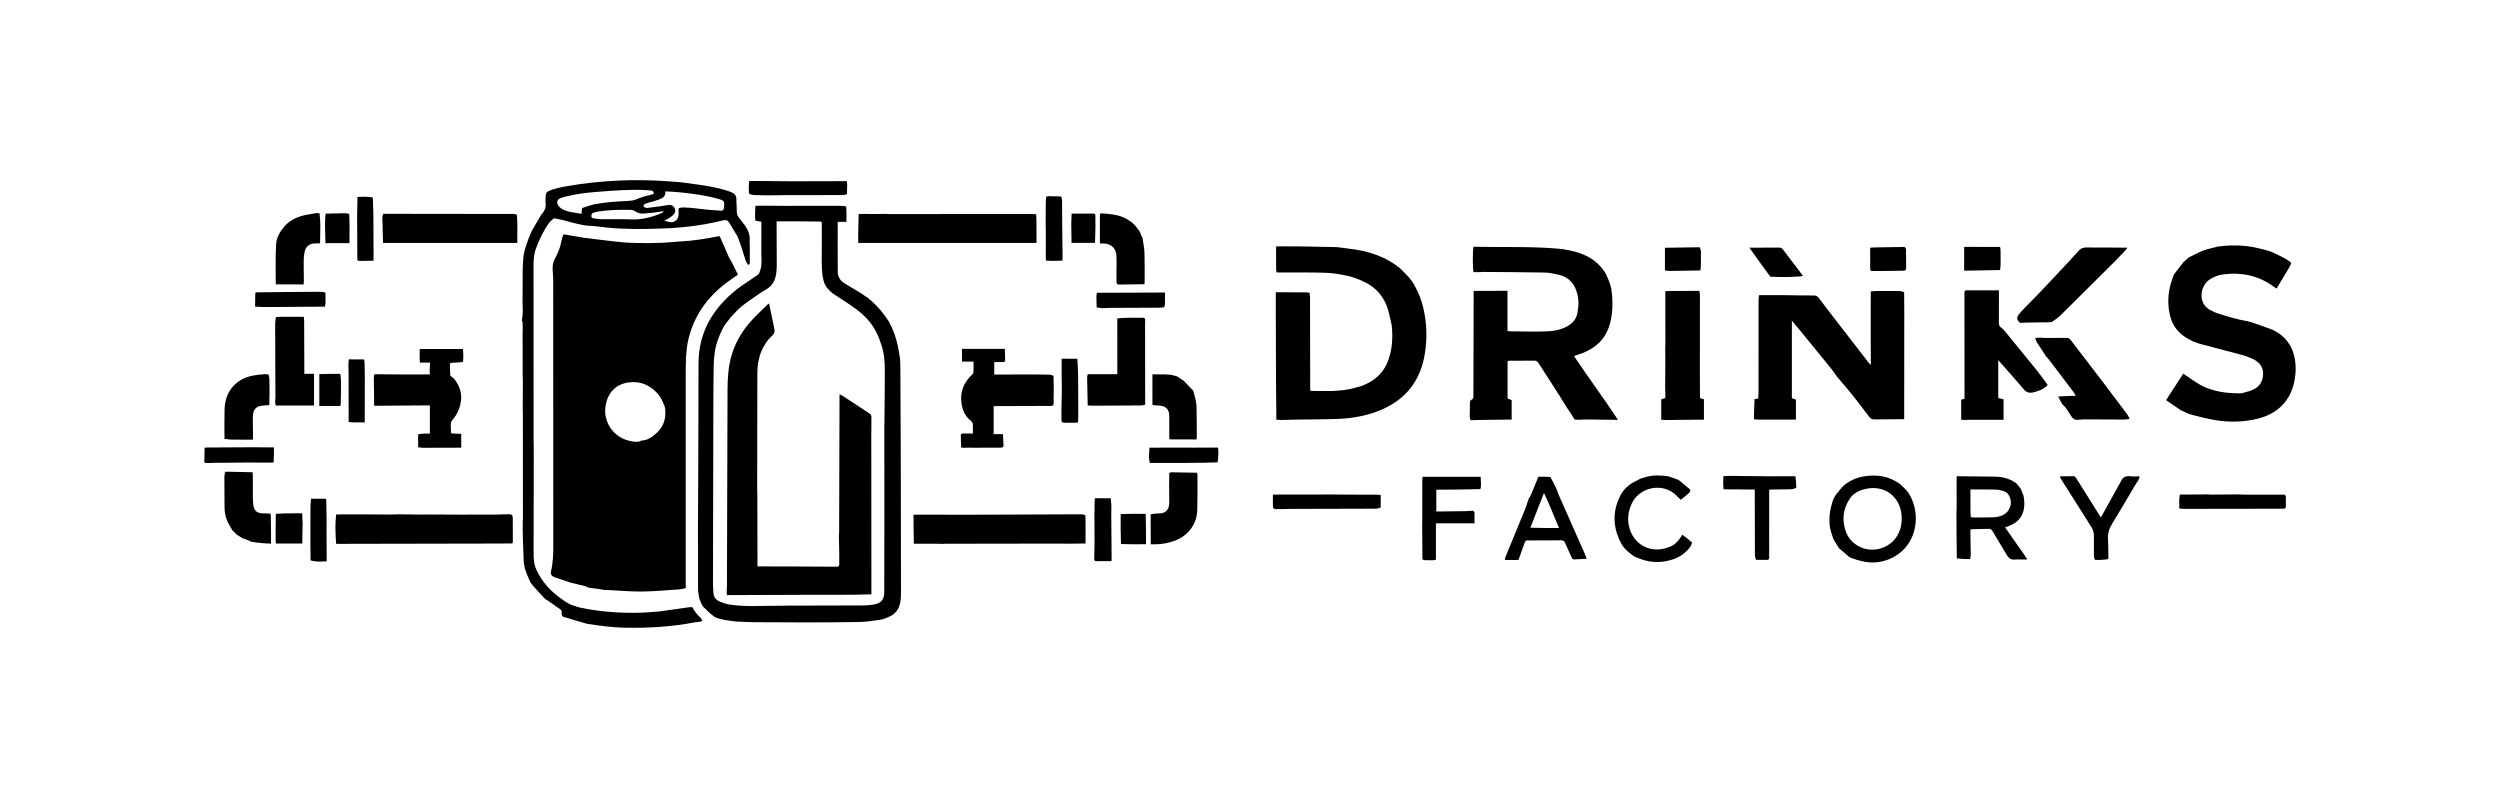
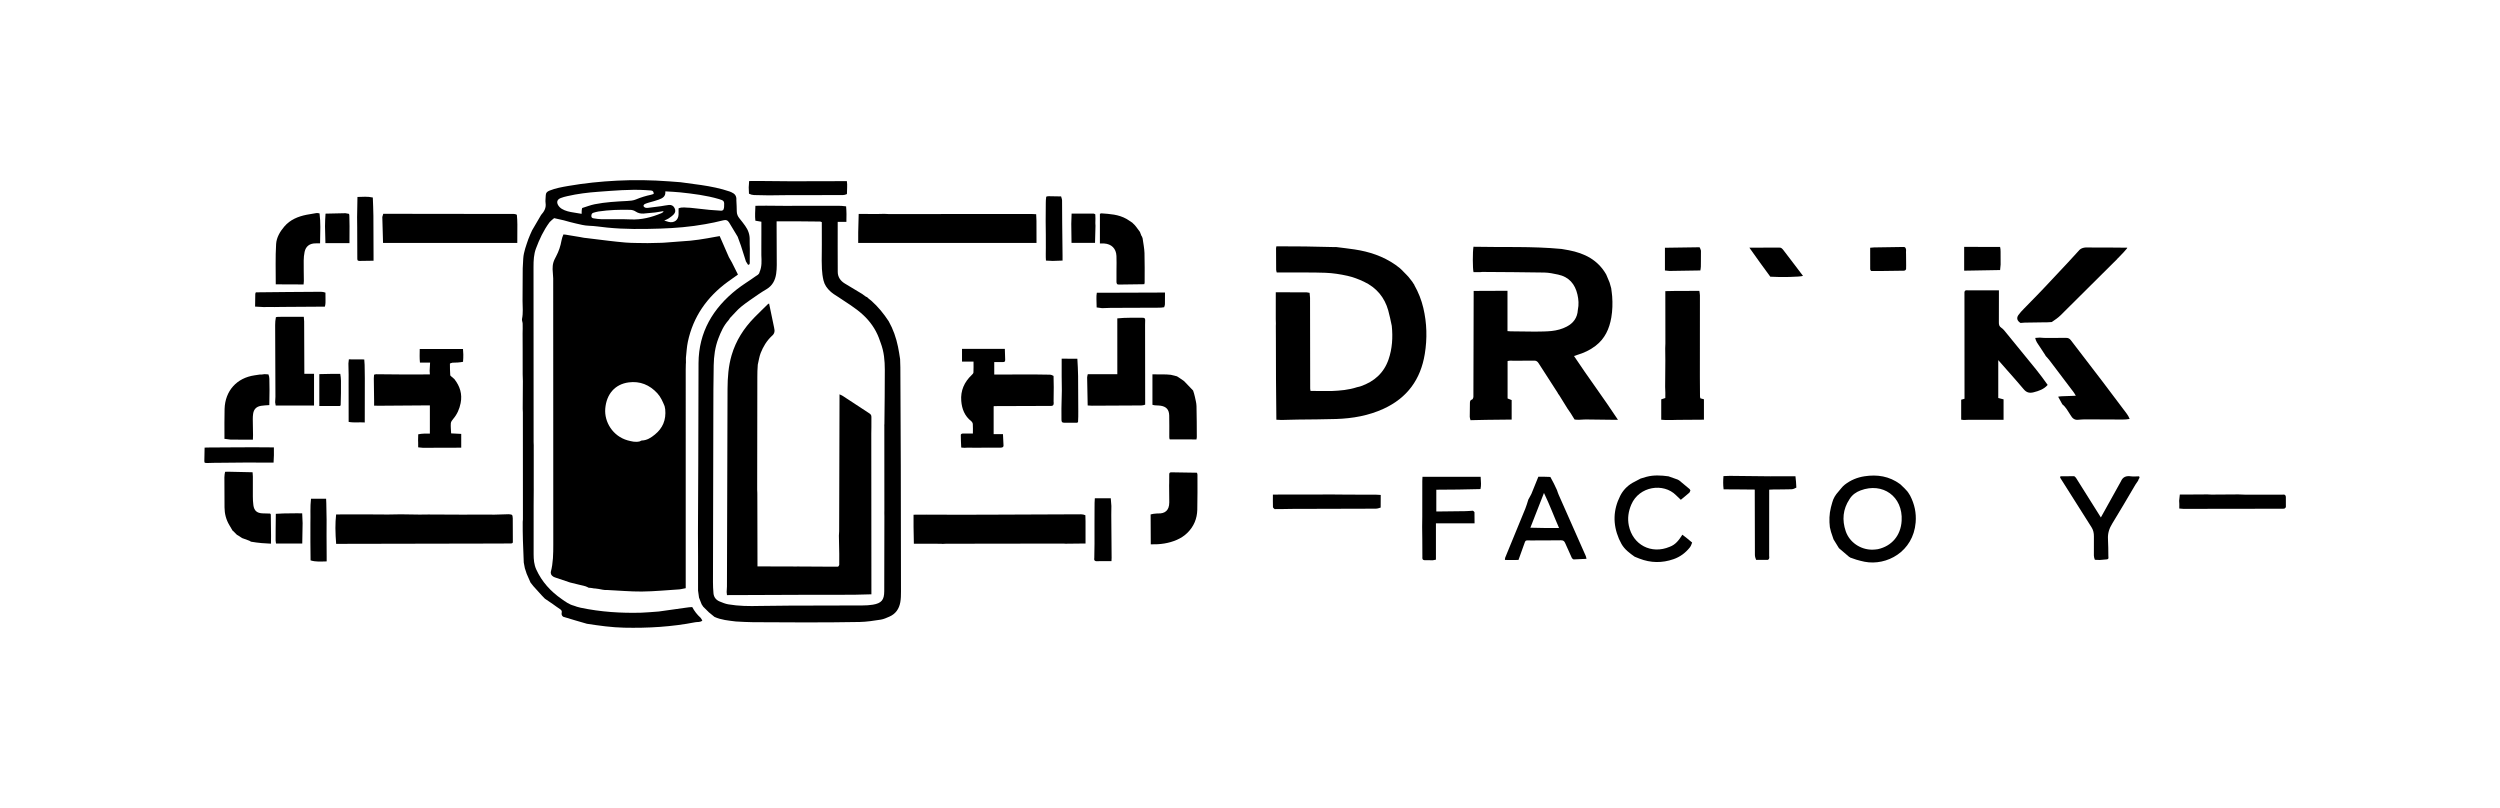
<svg xmlns="http://www.w3.org/2000/svg" width="6245" height="2019" viewBox="0 0 6245 2019" fill="none">
  <path d="M1871.31 452.238C1879.89 452.258 1888.47 452.278 1897.96 452.113C1924.82 452.239 1950.77 452.77 1976.72 452.811C2019.24 452.878 2061.76 452.627 2104.28 452.512C2107.56 452.503 2110.85 452.511 2115.46 452.511C2117.19 463.149 2115.5 473.391 2115.65 484.771C2111.97 486.477 2108.73 487.253 2105.5 487.262C2056.91 487.403 2008.33 487.413 1959.75 487.527C1946.78 487.557 1933.81 487.833 1920.84 487.995C1908.43 487.775 1896.02 487.694 1883.61 487.255C1879.48 487.108 1875.38 486.043 1870.94 483.855C1870.5 477.575 1870.4 472.838 1870.29 468.102C1870.43 466.587 1870.57 465.071 1870.71 462.009C1870.91 457.721 1871.11 454.979 1871.31 452.238Z" fill="black" />
  <path d="M1914.05 513.813C1929.6 513.795 1944.23 514.196 1958.87 514.201C2003.15 514.218 2047.43 514.065 2091.71 514.025C2098.69 514.019 2105.67 514.257 2113.58 515.466C2114.73 528.753 2114.71 540.944 2114.28 554.271C2106.1 554.271 2099.3 554.271 2092.58 554.271C2092.58 596.786 2092.39 638.088 2092.7 679.387C2092.8 691.977 2099.46 701.543 2110.07 708.059C2124.23 716.757 2138.59 725.13 2153.14 733.97C2153.42 734.298 2154.27 734.418 2154.58 734.973C2157.37 737.11 2159.84 738.691 2162.55 740.787C2163.46 741.47 2164.14 741.638 2165.48 741.978C2167.65 743.65 2169.07 745.255 2170.68 746.623C2172.31 747.998 2174.14 749.137 2176.25 750.971C2193.48 766.175 2207.37 783.33 2219.98 802.536C2231.37 822.803 2238.57 843.804 2243.11 865.74C2245.19 875.796 2246.79 885.953 2248.47 896.996C2248.6 904.585 2249.06 911.241 2249.1 917.9C2249.51 1000.53 2249.97 1083.16 2250.2 1165.79C2250.48 1269.74 2250.61 1373.7 2250.66 1477.65C2250.67 1486.61 2250.52 1495.73 2248.92 1504.5C2245.97 1520.76 2237.45 1533.54 2221.75 1540.3C2214.75 1543.31 2207.59 1546.7 2200.19 1547.85C2182.79 1550.55 2165.23 1553.32 2147.68 1553.71C2100.72 1554.74 2053.73 1554.69 2006.75 1554.76C1964.77 1554.82 1922.79 1554.57 1880.81 1554.22C1866.84 1554.11 1852.88 1553.25 1838.07 1552.45C1819.53 1550.12 1801.7 1548.72 1784.76 1541C1779.98 1536.94 1775.47 1533.49 1770.63 1529.44C1765.82 1524.63 1761.33 1520.42 1756.69 1515.6C1755.28 1513.37 1754.01 1511.75 1752.64 1509.45C1750.42 1503.77 1748.31 1498.77 1746.17 1492.88C1745.28 1486.68 1744.39 1481.37 1743.73 1475.26C1743.89 1446.26 1743.89 1418.06 1743.76 1389.86C1743.66 1370.64 1743.37 1351.42 1743.49 1331.45C1743.97 1273.76 1744.13 1216.82 1744.27 1159.89C1744.48 1075.65 1744.51 991.405 1744.92 907.167C1745.29 829.457 1781.12 769.796 1840.61 722.824C1855.43 711.13 1871.84 701.491 1887.13 690.37C1890.8 687.704 1896.3 685.999 1897.4 679.584C1903.46 665.86 1902.48 652.061 1901.85 637.401C1901.98 631.662 1901.8 626.786 1901.83 621.013C1902.01 608.811 1901.96 597.508 1901.92 586.204C1901.92 575.702 1901.92 565.2 1901.92 553.86C1897.21 553.057 1892.77 552.3 1886.93 551.305C1885.51 539.31 1886.58 527.026 1886.99 514.05C1896.18 514.05 1904.65 514.05 1914.05 513.813ZM2081.11 733.397C2079.01 731.904 2076.91 730.41 2074.23 727.864C2065.85 720.364 2059.63 711.246 2057.06 700.387C2054.85 691.088 2053.66 681.437 2053.14 671.881C2052.38 657.972 2052.62 644.008 2052.83 628.301C2052.74 622.887 2052.65 617.473 2052.94 610.223C2052.86 592.174 2052.78 574.124 2052.84 554.872C2052.18 554.568 2051.52 554.265 2049.05 553.442C2012.89 553.004 1976.74 552.65 1939.96 552.887C1939.96 557.216 1939.95 560.163 1939.96 563.11C1940.11 596.085 1940.37 629.059 1940.36 662.033C1940.36 669.337 1939.9 676.707 1938.85 683.929C1936.49 700.138 1929.46 713.622 1914.86 722.335C1908.28 726.256 1901.71 730.224 1895.44 734.596C1880.43 745.054 1865.03 755.076 1850.88 766.613C1841.21 774.493 1833.39 784.632 1823.5 794.411C1822.28 796.285 1821.29 798.371 1819.8 800C1807.79 813.147 1800.79 829.001 1794.51 845.377C1786.19 867.05 1783.27 889.688 1782.81 912.558C1781.99 952.842 1782.01 993.145 1781.91 1033.44C1781.54 1173.66 1781.24 1313.88 1781.01 1454.09C1780.99 1463.4 1781.44 1472.73 1782.25 1481.99C1783.1 1491.81 1788.69 1498.75 1797.62 1502.47C1804.65 1505.4 1811.89 1508.36 1819.33 1509.64C1845.01 1514.06 1870.97 1514.36 1898.78 1513.64C1922.76 1513.37 1946.74 1512.94 1970.72 1512.86C2032 1512.65 2093.28 1512.66 2154.56 1512.39C2163.18 1512.36 2171.92 1511.92 2180.4 1510.51C2201.97 1506.91 2208.79 1498.66 2208.85 1476.87C2209.03 1414.26 2209.12 1351.64 2209.2 1289.03C2209.2 1284.72 2208.86 1280.41 2209.15 1274.28C2209.13 1204.54 2209.11 1134.81 2209.06 1065.08C2209.06 1063.43 2208.79 1061.78 2209.26 1058.34C2209.65 1013.39 2210.39 968.429 2210.26 923.474C2210.19 901.17 2208.48 878.875 2199.79 856.173C2198.27 851.947 2196.85 847.684 2195.22 843.5C2186.68 821.476 2173.38 802.723 2156.12 786.69C2136.82 768.757 2114.07 755.618 2092.44 740.923C2089.28 738.776 2085.94 736.898 2082.41 734.45C2082.41 734.45 2081.9 734.357 2081.11 733.397Z" fill="black" />
  <path d="M2144.99 534.372C2159.67 534.437 2174.35 534.502 2190.83 534.604C2198.04 534.491 2203.46 534.341 2208.88 534.191C2212.19 534.358 2215.5 534.671 2218.82 534.671C2338.76 534.67 2458.7 534.637 2578.64 534.632C2581.58 534.632 2584.52 534.895 2588.39 535.079C2588.6 540.391 2588.79 545.264 2589.09 551.801C2589.2 571.267 2589.2 589.07 2589.2 606.805C2440.27 606.805 2292.33 606.805 2143.78 606.805C2143.78 597.407 2143.65 588.81 2143.81 580.218C2144.11 564.934 2144.59 549.654 2144.99 534.372Z" fill="black" />
  <path d="M2629.76 651.784C2623.96 651.685 2619.06 651.362 2612.8 650.949C2611.91 640.079 2612.59 629.281 2612.5 618.528C2612.42 607.938 2612.49 597.348 2612.45 586.758C2612.41 575.837 2612.32 564.917 2612.08 553.076C2612.07 537.183 2612.21 522.21 2612.37 507.237C2612.43 502.243 2612.54 497.249 2613.46 491.357C2616 490.29 2617.71 490.119 2620.16 490.138C2630.81 490.441 2640.73 490.555 2650.64 490.669C2651.48 494.029 2653 497.381 2653.04 500.75C2653.26 519.273 2653.13 537.8 2653.36 557.24C2653.82 584.998 2654.04 611.842 2654.25 638.686C2654.28 642.317 2654.26 645.948 2654.26 650.926C2646.24 651.141 2638.45 651.35 2629.76 651.784Z" fill="black" />
  <path d="M1361.08 1495.43C1358.85 1493.09 1356.61 1490.75 1353.5 1487.57C1345.8 1479.17 1338.94 1471.61 1332.15 1464C1329.81 1461.38 1327.61 1458.62 1325.22 1455.19C1321.99 1447.67 1318.9 1440.89 1315.64 1433.35C1313.99 1428.44 1312.49 1424.27 1311.04 1419.3C1310.15 1414.36 1309.21 1410.21 1308.37 1405.24C1307.72 1386.24 1306.83 1368.07 1306.25 1349.88C1305.77 1334.68 1305.66 1319.47 1305.74 1303.37C1306.15 1300.83 1306.27 1299.16 1306.27 1297.5C1306.24 1208.36 1306.21 1119.21 1306.13 1030.07C1306.13 1027.44 1305.68 1024.81 1305.74 1021.27C1306.08 997.538 1306.19 974.704 1306.14 951.871C1306.14 946.607 1305.63 941.343 1305.64 935.201C1305.74 916.246 1305.53 898.17 1305.61 879.23C1305.67 866.26 1305.46 854.154 1305.48 841.274C1305.56 838.374 1305.4 836.247 1305.45 833.201C1305.66 824.285 1305.85 816.281 1305.57 808.294C1305.43 804.404 1303.27 800.307 1304.01 796.714C1307.08 781.849 1305.45 766.983 1305.31 751.185C1305.47 729.504 1305.42 708.741 1305.65 687.125C1305.88 680.856 1305.82 675.44 1305.77 670.024C1306.2 661.902 1306.51 653.771 1307.08 645.658C1308.24 628.874 1314.37 613.338 1319.67 597.645C1322.16 590.274 1325.84 583.306 1329.14 575.471C1336.69 562.456 1344.08 550.127 1351.56 537.066C1359.45 528.183 1364.68 519.322 1362.84 507.172C1361.91 501.026 1363.24 494.56 1363.27 488.237C1363.31 481.658 1366.65 478.584 1372.67 476.156C1387.8 470.052 1403.66 467.249 1419.54 464.5C1459.9 457.513 1500.57 453.32 1541.48 451.255C1584.81 449.068 1628.1 449.79 1671.36 453.027C1680.66 453.724 1689.95 454.554 1700.07 455.2C1717.89 457.465 1734.91 459.722 1751.9 462.271C1775.92 465.876 1799.73 470.522 1822.79 478.416C1824.34 478.946 1825.82 479.67 1827.33 480.329C1835.31 483.828 1840.36 489.249 1839.43 500.286C1839.91 510.538 1840.46 519.166 1840.46 527.794C1840.46 534.853 1843.01 540.58 1847.45 545.903C1852.34 551.753 1856.93 557.869 1861.39 564.06C1868.96 574.588 1873.16 586.208 1872.7 599.42C1872.45 606.711 1873.04 614.027 1873.07 621.333C1873.12 632.291 1873.16 643.253 1872.89 654.205C1872.81 657.195 1873.69 661.263 1868.64 661.5C1866.76 658.547 1865.1 656.177 1863.33 653.059C1859.08 639.341 1855.06 626.33 1850.74 613.416C1848.34 606.227 1845.45 599.199 1842.72 591.384C1835.56 579.069 1828.5 567.444 1821.34 555.877C1817.8 550.144 1813.37 548.583 1806.3 550.451C1791.52 554.355 1776.46 557.304 1761.41 560.013C1724.64 566.629 1687.51 569.736 1650.18 570.999C1605.54 572.509 1560.94 572.971 1516.43 568.448C1501.2 566.9 1486 564.397 1470.73 563.918C1459.56 563.567 1449.15 560.562 1438.51 558.257C1428.66 556.123 1418.95 553.285 1408.55 550.415C1400.26 548.419 1392.62 546.765 1384.22 544.908C1380.15 547.923 1376.83 551.142 1373.38 554.487C1373.25 554.612 1373.16 554.964 1372.65 555.332C1357.68 575.597 1347.48 597.714 1338.9 620.592C1333.36 635.372 1332.72 650.937 1332.73 666.587C1332.87 812.453 1332.9 958.32 1332.98 1104.19C1332.98 1106.83 1333.3 1109.48 1333.29 1112.85C1333.23 1115.07 1333.35 1116.56 1333.25 1118.93C1333.17 1125.92 1333.31 1132.02 1333.28 1139.04C1333.22 1164.66 1333.34 1189.35 1333.25 1214.83C1333.17 1217.79 1333.32 1219.96 1333.29 1223.04C1333.08 1236.28 1333.04 1248.6 1333.03 1260.91C1333 1302.19 1332.91 1343.46 1333 1384.74C1333.03 1397.66 1334.08 1410.44 1339.57 1422.51C1353.6 1453.38 1375.57 1477.37 1403.17 1496.51C1412.41 1502.92 1421.44 1509.84 1433.13 1512.89C1434.64 1513.55 1435.76 1513.76 1437.45 1514.33C1438.88 1514.89 1439.73 1515.11 1441.22 1515.7C1444.76 1516.76 1447.66 1517.51 1450.58 1518.13C1500.6 1528.63 1551.24 1531.92 1602.21 1530.5C1616.46 1530.11 1630.67 1528.47 1645.71 1527.53C1668.81 1524.44 1691.09 1521.23 1713.37 1518.02C1718.55 1517.27 1723.74 1516.53 1729.17 1516.44C1734.72 1526.71 1741.31 1535.31 1750 1543.12C1751.96 1545.88 1753.57 1548.03 1754.41 1550.35C1748.71 1554.92 1742.39 1553.26 1736.71 1554.37C1678.03 1565.89 1618.71 1569.25 1559.05 1567.96C1528.09 1567.28 1497.48 1563.02 1466.15 1558.18C1445.96 1552.33 1426.51 1546.8 1406.75 1540.61C1402.82 1537.67 1402.38 1534.15 1403.14 1530.47C1403.99 1526.31 1402.45 1523.86 1398.94 1521.62C1392.71 1517.65 1386.86 1513.09 1380.79 1508.87C1374.26 1504.33 1367.65 1499.9 1361.08 1495.43ZM1724.22 519.024C1740.35 520.787 1756.47 522.671 1772.62 524.268C1781.84 525.18 1791.1 525.669 1800.34 526.262C1804.36 526.519 1807.68 525.59 1808.51 519.135C1808.61 518.143 1808.76 517.153 1808.82 516.158C1809.69 502.314 1808.78 501.049 1795.8 497.232C1764.04 487.896 1731.33 483.98 1698.58 480.464C1686.8 479.2 1674.93 478.861 1661.98 478.029C1663.3 491.357 1654.38 495.275 1645.59 498.647C1637.87 501.614 1629.69 503.391 1621.73 505.789C1617.93 506.938 1614.04 508.017 1610.48 509.723C1609.02 510.423 1607.4 512.754 1607.5 514.228C1607.61 515.76 1609.44 517.766 1611.01 518.454C1613.03 519.339 1615.58 519.559 1617.81 519.303C1629.03 518.02 1640.22 516.56 1651.4 515.017C1657.98 514.109 1664.49 512.579 1671.09 511.977C1677.15 511.425 1681.94 513.764 1684.99 519.605C1688.06 525.48 1687.19 530.891 1683.13 535.302C1679.4 539.347 1674.71 542.596 1670.12 545.732C1667.22 547.717 1663.73 548.851 1659.24 550.966C1663.88 552.397 1666.97 553.517 1670.14 554.297C1684.09 557.734 1694.73 549.731 1695.05 535.561C1695.16 530.623 1695.07 525.679 1695.07 520.41C1704.28 516.431 1713.72 519.02 1724.22 519.024ZM1434.09 531.037C1440.02 532.021 1445.94 533.006 1452.91 534.165C1452.91 528.44 1452.91 524.274 1454.27 519.631C1464.72 516.417 1474.99 512.295 1485.65 510.169C1512.46 504.826 1539.73 503.401 1566.99 502.003C1574.19 501.634 1581.87 501.038 1588.37 498.279C1600.71 493.039 1613.36 489.301 1626.37 486.465C1628.53 485.994 1630.62 485.189 1632.92 484.484C1633.06 478.732 1630.87 475.951 1625.45 475.748C1620.8 475.573 1616.16 475.076 1611.51 474.815C1572.53 472.624 1533.73 476.236 1494.93 479.014C1468.71 480.89 1442.63 484.055 1416.97 490.003C1411.48 491.276 1405.94 492.633 1400.72 494.695C1392.26 498.034 1389.69 504.268 1394.02 512.158C1396.12 515.997 1399.75 519.541 1403.53 521.809C1412.45 527.151 1422.52 529.324 1434.09 531.037ZM1636.35 530.781C1626.75 531.707 1617.17 532.822 1607.55 533.497C1600.44 533.995 1593.91 532.455 1587.7 528.294C1584.06 525.853 1579.12 524.333 1574.72 524.215C1548.06 523.502 1521.45 524.393 1495.02 528.282C1490.77 528.908 1486.62 530.264 1482.45 531.388C1478.04 532.575 1477.25 536.116 1477.21 539.976C1477.16 543.955 1480.36 545.024 1483.22 545.469C1489.79 546.488 1496.42 547.499 1503.04 547.58C1527.02 547.875 1551.03 546.913 1574.96 548.07C1602.34 549.395 1627.75 542.913 1652.52 532.39C1654.27 531.645 1655.74 530.245 1657.35 529.149C1657.11 528.623 1656.86 528.096 1656.62 527.569C1650.43 528.519 1644.25 529.468 1636.35 530.781Z" fill="black" />
  <path d="M1696.9 1472.28C1665.7 1474.2 1634.51 1477.38 1603.3 1477.66C1574.42 1477.92 1545.51 1475.08 1515.73 1473.76C1512.12 1473.9 1509.39 1473.89 1505.45 1473.08C1498.44 1471.52 1492.65 1470.77 1486.86 1470.02C1484.77 1469.98 1482.68 1469.94 1479.48 1469.11C1475.87 1468.33 1473.38 1468.34 1470.88 1468.35C1467.97 1467 1465.17 1465.18 1462.11 1464.38C1449.71 1461.14 1437.22 1458.21 1423.96 1455.06C1411.84 1451.1 1400.48 1447.36 1389.21 1443.36C1384.59 1441.72 1379.47 1440.59 1376.44 1434.1C1375.94 1431.31 1375.58 1429.91 1375.91 1428.68C1381.86 1406.21 1382.11 1383.25 1382.11 1360.23C1382.03 1138.63 1382.02 917.022 1381.89 695.419C1381.89 687.797 1380.47 680.18 1380.4 672.554C1380.36 667.009 1380.75 661.252 1382.25 655.959C1383.87 650.26 1386.75 644.851 1389.54 639.564C1395.99 627.363 1400.21 614.486 1402.61 600.915C1403.53 595.713 1405.28 590.657 1407.43 585.621C1409.79 585.764 1411.36 585.821 1413.46 586.219C1415.66 586.717 1417.32 586.873 1419.76 587.332C1429.99 589.089 1439.43 590.545 1449.57 592.262C1451.72 592.689 1453.18 592.855 1455.11 593.323C1456.7 593.689 1457.81 593.753 1459.39 594.099C1460.93 594.332 1461.99 594.281 1463.87 594.55C1468.75 595.234 1472.81 595.599 1477.64 596.242C1506.39 599.701 1534.32 603.492 1562.37 605.845C1580.46 607.362 1598.74 606.77 1617.84 607.3C1630.11 607.067 1641.47 606.658 1653.29 606.506C1655.45 606.513 1657.15 606.263 1659.76 606.133C1674.8 605.117 1688.92 603.982 1703.04 602.847C1731.72 601.531 1759.93 596.722 1788.08 591.431C1791.31 590.823 1794.56 590.314 1797.78 589.763C1805.37 607.175 1812.76 624.134 1820.72 642.285C1823.89 648.016 1826.49 652.556 1829.09 657.095C1829.09 657.095 1829.07 657.26 1829.12 657.324C1833.73 666.519 1838.29 675.65 1843.41 685.88C1834.64 692.087 1825.83 698.119 1817.23 704.451C1766.02 742.183 1731.48 791.102 1718.23 853.889C1715.57 866.515 1714.97 879.578 1713.4 894.124C1713.41 899.215 1713.45 902.621 1713.49 906.027C1713.32 906.946 1713.16 907.865 1713.21 909.461C1713.25 914.458 1712.93 918.777 1712.93 923.097C1712.91 1102.33 1712.92 1281.56 1712.92 1460.79C1712.92 1463.42 1712.92 1466.05 1712.92 1469.28C1709.21 1470.12 1705.85 1470.88 1701.31 1471.63C1699.05 1471.84 1697.98 1472.06 1696.9 1472.28ZM1661.71 1022.35C1661.21 1020.24 1660.7 1018.13 1660.19 1014.61C1655.44 1003.1 1650.58 991.668 1641.98 982.314C1622.64 961.276 1598.55 951.471 1570.38 955.218C1536.33 959.748 1514.91 984.271 1511.92 1020.83C1509.21 1053.93 1530.75 1089.6 1567.86 1100.05C1577.44 1102.4 1586.95 1105.5 1598.57 1102.45C1600.03 1101.74 1601.47 1100.43 1602.95 1100.4C1616.11 1100.15 1626.45 1093.21 1635.93 1085.49C1655.27 1069.72 1664.34 1049.19 1661.71 1022.35Z" fill="black" />
  <path d="M688.842 710.186C688.94 676.614 687.663 642.957 689.731 609.507C690.723 593.475 699.368 578.532 710.293 565.787C724.981 548.655 744.479 540.812 765.818 536.464C773.584 534.882 781.457 533.826 790.074 532.297C792.959 532.133 795.051 532.202 798.236 533.094C799.699 544.667 800.068 555.419 800.192 567.071C799.812 581.126 799.677 594.279 799.536 607.92C794.531 607.92 790.912 607.841 787.297 607.934C773.177 608.299 763.862 615.415 760.914 629.11C759.387 636.208 758.726 643.608 758.651 650.881C758.478 667.871 758.925 684.866 759.044 701.86C759.062 704.377 758.665 706.896 758.366 710.564C741.441 710.564 725.176 710.564 708.016 710.384C701.027 710.197 694.935 710.192 688.842 710.186Z" fill="black" />
  <path d="M871.869 534.255C872.672 536.578 872.689 538.604 872.739 542.245C872.955 550.53 873.139 557.2 873.149 564.801C872.975 579.543 872.975 593.354 872.975 607.34C852.3 607.34 832.907 607.34 812.916 607.34C812.462 593.202 812.029 579.693 811.882 565.286C812.185 554.221 812.201 544.054 813.184 533.697C830.398 533.196 846.646 532.885 862.893 532.574C865.623 533.036 868.353 533.497 871.869 534.255Z" fill="black" />
  <path d="M955.005 542.043C955.742 539.554 956.479 537.065 957.366 534.072C960.884 534.072 964.177 534.068 967.469 534.072C1072.84 534.201 1178.22 534.326 1283.59 534.484C1285.89 534.487 1288.19 534.859 1291.11 536.485C1292.01 545.284 1292.28 552.657 1292.37 560.957C1292.19 576.446 1292.19 591.01 1292.19 606.815C1179.64 606.815 1068.46 606.815 956.83 606.815C956.219 585.126 955.612 563.585 955.005 542.043Z" fill="black" />
  <path d="M932.748 539.208C933.044 573.236 933.085 606.355 933.124 639.473C933.129 643.035 933.125 646.597 933.125 651.279C922.397 651.436 912.547 651.58 900.944 651.754C895.639 651.931 892.383 651.758 892.574 646.824C892.676 644.173 892.55 641.514 892.532 638.858C892.376 615.962 892.222 593.066 892.295 569.261C892.362 559.61 892.199 550.867 892.037 542.123C892.324 525.722 892.611 509.32 892.914 491.997C905.963 491.791 918.295 490.309 931.294 493.393C932.123 508.813 932.308 523.556 932.748 539.208Z" fill="black" />
  <path d="M589.805 1333.97C587.669 1331.98 585.948 1330.11 583.49 1327.54C582.392 1326.3 581.889 1325.98 581.243 1325.89C578.392 1321.06 575.547 1316.22 572.691 1311.39C564.717 1297.91 560.995 1283.24 560.86 1267.67C560.647 1243.09 560.638 1218.5 560.541 1192.15C560.882 1186.42 561.225 1182.45 562.302 1178.56C564.975 1178.48 566.915 1178.31 569.772 1178.34C590.561 1178.91 610.433 1179.29 630.981 1179.69C631.251 1183.79 631.642 1187.02 631.647 1190.25C631.669 1206.9 631.457 1223.54 631.61 1240.19C631.677 1247.5 631.933 1254.86 632.956 1262.08C634.844 1275.41 641.38 1281.37 654.78 1282.32C661.403 1282.79 668.083 1282.46 674.885 1282.91C675.385 1283.87 675.882 1284.15 676.469 1285.12C676.7 1303.39 676.984 1320.73 677.065 1338.97C676.862 1345.72 676.862 1351.56 676.862 1358.1C668.451 1357.59 661.202 1357.33 653.988 1356.68C644.969 1355.87 635.98 1354.73 626.775 1353.12C625.439 1352.01 624.304 1351.51 622.597 1350.63C616.308 1348.22 610.59 1346.18 604.872 1344.14C603.934 1343.48 602.996 1342.82 601.518 1341.95C600.075 1341.1 599.171 1340.46 597.366 1339.18C594.668 1337.51 592.869 1336.5 591.071 1335.49C591.073 1334.85 590.789 1334.38 589.805 1333.97Z" fill="black" />
  <path d="M511.097 1118.16C513.193 1118.08 515.29 1117.99 519.069 1117.87C540.825 1117.67 560.899 1117.5 581.891 1117.48C616.503 1117.34 650.197 1117.04 684.179 1117.59C684.402 1130.88 684.337 1143.31 683.376 1155.66C660.214 1155.51 637.946 1155.32 615.68 1155.4C598.078 1155.47 580.477 1155.89 561.971 1155.91C552.34 1155.89 543.614 1156.11 534.001 1156.16C527.702 1156.2 522.292 1156.41 516.881 1156.62C515.4 1156.44 513.919 1156.27 511.688 1156.08C510.79 1155.16 510.64 1154.26 510.432 1151.8C510.614 1139.55 510.856 1128.86 511.097 1118.16Z" fill="black" />
  <path d="M648.826 935.617C649.75 935.666 650.675 935.714 653.052 935.657C656.59 935.241 658.677 934.931 660.763 934.621C663.604 934.685 666.445 934.75 670.566 935.231C672.197 939.188 672.749 942.721 672.86 946.268C673.147 955.44 673.239 964.617 673.244 974.721C672.974 987.789 672.868 999.93 672.763 1011.93C664.996 1012.57 658.338 1012.65 651.861 1013.77C640.037 1015.81 633.776 1022.56 632.229 1034.27C631.666 1038.54 631.427 1042.88 631.46 1047.18C631.562 1060.45 631.899 1073.72 632.069 1086.99C632.114 1090.5 631.884 1094 631.755 1098.34C612.69 1098.34 594.803 1098.34 576.088 1098.13C570.374 1097.33 565.488 1096.75 560.602 1096.16C560.648 1095.24 560.695 1094.31 560.699 1091.8C560.741 1067.32 560.337 1044.41 561.012 1021.54C562.351 976.192 591.447 943.951 636.043 937.539C640.308 936.926 644.565 936.259 648.826 935.617Z" fill="black" />
  <path d="M637.204 765.886C637.352 755.29 637.475 744.694 637.689 734.099C637.708 733.177 638.33 732.268 639.082 730.255C653.533 730.119 668.313 729.981 684.928 729.787C696.817 729.574 706.869 729.417 717.838 729.445C746.319 729.356 773.881 729.028 801.445 728.868C805.308 728.845 809.176 729.65 812.976 730.973C813.037 737.285 813.164 742.696 813.119 748.891C813.042 751.804 813.138 753.934 813.049 756.862C812.695 760.384 812.526 763.108 811.464 765.992C775.014 766.332 739.456 766.489 703.898 766.711C698.263 766.746 692.63 767.073 686.216 766.98C683.244 766.821 681.05 766.948 677.967 766.88C671.009 766.868 664.941 767.05 657.992 767C650.475 766.473 643.839 766.18 637.204 765.886Z" fill="black" />
  <path d="M702.99 791.371C721.258 791.371 739.527 791.371 758.895 791.371C759.263 796.076 759.756 799.544 759.773 803.014C759.964 842.93 760.083 882.846 760.218 922.761C760.229 926.042 760.22 929.322 760.22 933.802C768.589 933.802 776.058 933.802 784.453 933.802C784.453 960.738 784.453 986.458 784.453 1013.06C752.884 1013.06 721.136 1013.06 688.702 1013.06C688.332 1010.82 687.912 1008.27 687.321 1004.93C687.459 999.864 688.048 995.594 688.034 991.326C687.839 931.554 687.538 871.783 687.34 812.012C687.319 805.715 687.786 799.417 689.189 792.343C692.511 791.493 694.671 791.421 697.588 791.552C699.894 791.627 701.442 791.499 702.99 791.371Z" fill="black" />
  <path d="M815.851 1298.25C815.749 1310.91 815.647 1323.57 815.724 1337.15C815.941 1355.59 815.979 1373.1 816.014 1390.61C816.021 1394.18 816.015 1397.75 816.015 1402.38C802.113 1402.62 789.134 1404.01 775.814 1399.83C775.366 1368.18 775.25 1338.1 775.399 1307.11C776.021 1286.13 774.479 1265.99 776.9 1245.92C789.88 1245.92 801.952 1245.92 814.635 1245.92C814.819 1250.1 815.03 1253.34 815.094 1256.59C815.37 1270.47 815.603 1284.36 815.851 1298.25Z" fill="black" />
  <path d="M688.553 1322.98C688.519 1309.52 688.683 1296.97 688.988 1283.52C701.762 1282.52 714.393 1282.42 728.784 1282.31C733.982 1282.2 737.419 1282.09 741.732 1282.17C746.484 1282.36 750.359 1282.36 754.884 1282.36C755.34 1290.93 755.736 1298.4 755.932 1306.7C755.5 1324.26 755.269 1340.99 755.038 1357.71C732.242 1357.71 710.852 1357.71 689.459 1357.71C689.064 1354.68 688.765 1352.39 688.466 1350.1C688.561 1341.37 688.655 1332.63 688.553 1322.98Z" fill="black" />
  <path d="M1044.72 1084.93C1049.51 1083.73 1054.33 1083.43 1060.82 1083.11C1066.32 1083.09 1070.14 1083.09 1073.82 1083.09C1073.82 1059.15 1073.82 1036.64 1073.82 1012.71C1068.68 1012.71 1064.12 1012.68 1059.56 1012.71C1021.94 1012.99 984.318 1013.28 946.698 1013.54C942.861 1013.57 939.024 1013.4 934.534 1013.32C934.534 1008.35 934.591 1004.71 934.525 1001.08C934.189 982.795 933.821 964.508 933.798 945.422C934.209 941.735 934.287 938.847 934.365 935.959C935.504 935.602 936.643 935.245 939.188 934.816C984.743 935.628 1028.88 935.468 1073.84 935.306C1073.58 931.208 1073.42 928.642 1073.26 926.077C1073.61 919.582 1073.95 913.087 1074.34 905.849C1065.48 905.849 1057.96 905.849 1049.03 905.849C1047.78 894.232 1048.38 883.18 1048.49 871.73C1084.68 871.73 1120.25 871.73 1156.54 871.73C1156.78 876.539 1156.97 880.431 1157.35 885.214C1157.42 891.522 1157.3 896.94 1156.64 903.812C1147.69 905.579 1139.27 905.894 1130.02 906.04C1127.34 906.767 1123.9 907.65 1123.89 908.562C1123.81 918.148 1124.17 927.746 1124.74 937.321C1124.81 938.504 1126.86 939.569 1128.32 941.222C1130.62 943.229 1132.59 944.703 1134.87 946.801C1149.14 964.966 1155.14 984.6 1150.66 1006.94C1147.73 1021.54 1142.03 1034.8 1132.26 1046.27C1129.56 1049.45 1126.48 1053.46 1126.17 1057.3C1125.51 1065.45 1126.56 1073.74 1126.93 1082.58C1135.52 1083.03 1143.41 1083.45 1152.14 1083.9C1152.14 1095.62 1152.14 1106.68 1152.14 1118.34C1148.05 1118.34 1144.44 1118.33 1140.83 1118.35C1115.53 1118.49 1090.23 1118.64 1064.15 1118.58C1061.2 1118.49 1059.03 1118.62 1056.02 1118.56C1051.72 1118.13 1048.26 1117.88 1044.82 1117.48C1044.83 1117.33 1044.46 1116.89 1044.59 1116.13C1044.6 1112.29 1044.49 1109.21 1044.56 1105.39C1044.62 1103.16 1044.48 1101.66 1044.35 1100.16C1044.49 1095.38 1044.62 1090.6 1044.72 1084.93Z" fill="black" />
  <path d="M870.937 1053.87C870.95 1021.9 870.963 989.931 870.799 957.041C870.71 950.043 870.797 943.966 870.879 936.079C870.693 925.534 870.511 916.797 870.33 908.061C870.677 904.857 871.023 901.654 871.453 897.672C884.209 897.672 896.608 897.672 909.922 897.884C910.912 906.822 910.986 915.548 911.069 926.078C911.21 933.315 911.342 938.747 911.321 945.099C911.168 982.013 911.168 1018.01 911.168 1055.31C897.158 1054.27 884.04 1056.47 870.937 1053.87Z" fill="black" />
  <path d="M851.734 951.239C851.841 971.961 851.779 991.788 850.989 1012.52C849.72 1013.47 849.285 1013.71 848.956 1014.14C832.12 1014.14 815.285 1014.14 797.645 1014.14C797.645 987.184 797.645 961.477 797.645 934.561C808.682 934.381 819.835 934.198 831.91 933.851C838.254 933.748 843.677 933.81 850.005 933.894C851.129 939.393 851.347 944.869 851.734 951.239Z" fill="black" />
  <path d="M837.865 1319.09C838.028 1307.42 838.216 1296.67 839.621 1285.08C883.631 1284.59 926.423 1285.01 969.216 1285.28C979.802 1285.34 990.391 1284.94 1000.98 1284.75C1016.75 1284.99 1032.52 1285.27 1048.3 1285.45C1055.21 1285.53 1062.12 1285.4 1069.95 1285.2C1097.38 1285.23 1123.88 1285.47 1150.37 1285.57C1170.58 1285.64 1190.79 1285.52 1212.84 1285.5C1221.61 1285.54 1228.55 1285.71 1235.49 1285.57C1247.34 1285.32 1259.19 1284.88 1271.03 1284.52C1280.13 1285.51 1280.13 1285.51 1280.87 1294.56C1281.09 1315.42 1281.09 1335.68 1281.09 1355.16C1280.19 1356.17 1280 1356.43 1279.75 1356.63C1279.5 1356.84 1279.21 1357.06 1278.9 1357.15C1278.27 1357.32 1277.61 1357.52 1276.97 1357.53C1266.98 1357.62 1257 1357.73 1247.02 1357.75C1111.56 1358.05 976.114 1358.34 839.723 1358.55C838.485 1345.66 838.188 1332.84 837.865 1319.09Z" fill="black" />
  <path d="M2176.77 1041.41C2176.84 1050.17 2176.68 1058.23 2176.73 1067.19C2176.78 1073.07 2176.47 1078.06 2176.48 1083.04C2176.55 1212.59 2176.66 1342.14 2176.76 1471.69C2176.76 1475.62 2176.76 1479.55 2176.76 1484.58C2124.59 1486.62 2073.37 1485.4 2022.17 1485.78C1970.89 1486.15 1919.6 1486.1 1867.36 1486.4C1849.8 1486.57 1833.2 1486.57 1815.95 1486.57C1815.7 1483.48 1815.54 1481.61 1815.19 1478.93C1815.31 1473.83 1815.9 1469.54 1815.91 1465.26C1816.31 1340.6 1816.65 1215.94 1817 1091.28C1817.11 1051.29 1817.11 1011.29 1817.38 971.292C1817.56 942.893 1819.53 914.632 1827.6 887.217C1838.27 850.965 1858.04 820.056 1884.32 793.193C1895.28 781.999 1906.58 771.144 1917.76 760.177C1918.61 759.342 1919.79 758.844 1921.16 757.977C1925.28 778.025 1929.27 797.442 1933.7 818.312C1936.05 827.255 1934.84 833.839 1927.94 839.3C1915.01 851.546 1906.41 866.005 1900.23 881.687C1896.69 890.694 1895.41 900.597 1892.94 910.901C1892.62 916.496 1892.48 921.288 1892.02 926.908C1891.82 931.874 1891.95 936.014 1891.83 941.054C1891.52 1035.68 1891.47 1129.4 1891.44 1223.12C1891.44 1225.42 1891.81 1227.73 1891.76 1230.71C1891.71 1232.3 1891.89 1233.23 1891.83 1235.05C1891.78 1295.28 1891.99 1354.61 1892.2 1414.9C1898.58 1414.9 1903.82 1414.91 1909.07 1414.9C1928.97 1414.88 1948.87 1414.85 1969.57 1415.09C1975.23 1415.2 1980.09 1415.03 1985.72 1415.13C1989.19 1415.23 1991.89 1415.05 1995.38 1415.11C2009.72 1415.27 2023.27 1415.19 2037.49 1415.34C2039.07 1415.42 2039.99 1415.27 2041.79 1415.32C2048.05 1415.43 2053.44 1415.35 2059.73 1415.5C2071.38 1415.65 2082.11 1415.57 2093.45 1415.61C2094.79 1414.51 2095.53 1413.28 2096.43 1411.14C2096.56 1401.31 2096.6 1392.41 2096.46 1383.51C2096.23 1368.37 2095.88 1353.24 2095.58 1338.1C2095.8 1334.46 2096.18 1330.82 2096.19 1327.18C2096.52 1216.54 2096.81 1105.9 2097.11 995.265C2097.12 992.343 2097.11 989.422 2097.11 985.049C2100.5 986.667 2102.86 987.486 2104.89 988.812C2126.92 1003.2 2148.88 1017.69 2170.9 1032.08C2174.12 1034.19 2176.89 1036.37 2176.77 1041.41Z" fill="black" />
  <path d="M2834.64 562.337C2835.53 563.535 2836.45 564.692 2838.17 566.658C2841.74 571.165 2844.53 574.865 2847.51 579.279C2848.87 582.704 2850.02 585.415 2851.12 588.674C2851.61 589.668 2852.16 590.114 2852.7 591.098C2853.13 592.543 2853.57 593.45 2854.21 595.163C2855.98 608.053 2858.56 620.106 2858.94 632.228C2859.71 656.766 2859.3 681.341 2859.32 705.9C2859.32 707.126 2858.85 708.352 2858.52 709.958C2837.64 710.327 2817.15 710.689 2796.02 710.817C2790.24 711.387 2788.85 708.39 2788.94 703.294C2789.01 700.365 2788.89 698.224 2788.97 695.193C2789.04 688.23 2788.9 682.157 2788.98 675.167C2789.12 662.637 2789.39 651.01 2788.9 639.416C2788.1 620.882 2776.58 609.419 2758.12 608.224C2754.95 608.02 2751.76 608.196 2747.57 608.196C2747.57 582.578 2747.57 558.404 2747.57 534.23C2748.79 533.781 2750.04 532.865 2751.22 532.951C2772.41 534.483 2793.73 535.492 2814.01 546.823C2819.61 550.421 2824.15 553.404 2828.69 556.386C2828.69 556.386 2828.73 556.217 2828.94 556.802C2830.99 559.058 2832.82 560.728 2834.66 562.398C2834.66 562.398 2834.68 562.298 2834.64 562.337Z" fill="black" />
  <path d="M2676.04 559.05C2676.19 549.93 2676.52 541.73 2676.85 533.527C2695.59 533.527 2713.73 533.501 2731.87 533.586C2733.08 533.591 2734.28 534.433 2736.09 535.502C2736.56 542.826 2736.43 549.534 2736.19 557.592C2736.22 560.688 2736.37 562.434 2736.53 564.179C2736.15 578.078 2735.77 591.977 2735.37 606.704C2715.86 606.704 2696.8 606.704 2676.66 606.704C2676.51 591.027 2676.36 575.498 2676.04 559.05Z" fill="black" />
  <path d="M2922.05 1097.55C2921.06 1096.02 2920.98 1094.69 2920.86 1091.79C2920.82 1072.72 2921.16 1055.21 2920.68 1037.71C2920.28 1023.16 2913.41 1015.74 2899.45 1013.48C2895.56 1012.85 2891.56 1012.9 2887.62 1012.65C2884.67 1012.46 2881.73 1012.29 2878.79 1011.17C2878.79 985.049 2878.79 959.864 2878.79 935.094C2891.04 935.094 2901.96 935.094 2913.57 935.368C2917.78 935.849 2921.29 936.056 2924.81 936.262C2929.65 937.585 2934.5 938.907 2940.1 940.052C2946.3 943.84 2951.74 947.806 2957.81 951.997C2965.6 959.833 2972.75 967.443 2980.36 975.568C2982.08 980.748 2983.58 985.364 2984.56 990.088C2986.23 998.154 2988.63 1006.26 2988.86 1014.4C2989.59 1040.3 2989.48 1066.23 2989.64 1092.15C2989.65 1093.71 2989.17 1095.29 2988.77 1097.73C2966.63 1097.73 2944.79 1097.73 2922.05 1097.55Z" fill="black" />
-   <path d="M3043.64 1130.08C3043.31 1138.05 3042.98 1146.02 3041.57 1154.96C3015.23 1156.06 2989.98 1156.18 2964.73 1156.33C2947.46 1156.44 2930.19 1156.58 2912.01 1156.47C2898.31 1156.4 2885.52 1156.57 2872.13 1156.31C2871.03 1151.25 2870.52 1146.63 2870.01 1142.01C2870.43 1134.46 2870.85 1126.91 2871.33 1118.3C2888.06 1118.3 2904.48 1118.3 2921.65 1118.07C2942.24 1117.97 2962.07 1118.18 2981.91 1118.21C2999.44 1118.24 3016.98 1117.98 3034.51 1118.08C3037.42 1118.1 3041.36 1116.04 3043.26 1121.4C3043.41 1122.93 3043.3 1123.73 3043.2 1125.65C3043.36 1127.87 3043.5 1128.97 3043.64 1130.08Z" fill="black" />
  <path d="M2738.91 746.984C2738.87 743.937 2739.04 741.793 2738.99 738.866C2739.14 735.846 2739.49 733.61 2739.85 731.332C2757.03 731.332 2774.09 731.332 2792.04 731.185C2827.36 730.963 2861.8 730.886 2896.24 730.813C2900.47 730.804 2904.7 730.812 2910.14 730.812C2910.14 736.057 2910.14 740.229 2910.07 746.069C2909.99 751.856 2909.98 755.975 2909.98 760.095C2909.67 762.293 2909.36 764.491 2908.01 767.472C2903.01 768.381 2899.04 768.605 2895.07 768.621C2854.66 768.785 2814.24 768.886 2773.83 769.084C2766.89 769.118 2759.95 769.528 2753.02 769.765C2748.87 769.216 2744.73 768.667 2739.43 767.964C2739.32 761.254 2739.22 754.571 2738.91 746.984Z" fill="black" />
  <path d="M2343.92 1285.6C2358.48 1285.55 2372.12 1285.69 2387.36 1285.85C2410.98 1285.75 2433 1285.62 2455.78 1285.68C2458.6 1285.74 2460.66 1285.61 2463.43 1285.68C2465.09 1285.74 2466.05 1285.61 2467.92 1285.66C2546.12 1285.44 2623.4 1285.02 2700.69 1284.71C2704.22 1284.7 2707.76 1285.63 2711.26 1287.02C2711.37 1292.65 2711.52 1297.39 2711.66 1302.13C2711.66 1320.19 2711.66 1338.26 2711.66 1357.8C2706.22 1357.8 2702.06 1357.8 2696.37 1357.83C2683.75 1357.98 2672.65 1358.09 2661.55 1358.21C2660.36 1358.08 2659.17 1357.94 2656.32 1357.84C2557.39 1357.99 2460.12 1358.12 2362.84 1358.27C2360.19 1358.27 2357.54 1358.56 2354.89 1358.71C2353.98 1358.58 2353.07 1358.45 2350.59 1358.35C2326.95 1358.32 2304.89 1358.27 2282.83 1358.21C2282.56 1344.3 2282.22 1330.39 2282.05 1316.47C2281.93 1306.58 2282.03 1296.68 2282.03 1285.74C2292.7 1285.74 2302.85 1285.74 2313.92 1285.55C2324.23 1285.5 2333.62 1285.64 2343.92 1285.6Z" fill="black" />
-   <path d="M2776.23 1263.87C2776.14 1271.49 2775.93 1279.12 2775.98 1286.74C2776.23 1322.28 2776.55 1357.82 2776.82 1393.36C2776.84 1395.64 2776.63 1397.93 2776.46 1401.65C2763.72 1401.65 2751.21 1401.65 2737.79 1401.83C2731.75 1400.41 2733.55 1396.11 2733.55 1392.81C2733.57 1381.17 2734.02 1369.52 2734.09 1357.88C2734.17 1342.57 2734.05 1327.26 2734.04 1310.19C2733.86 1302.37 2733.67 1296.3 2733.78 1289.34C2734.58 1273.76 2733.6 1259.03 2734.9 1244.68C2748.89 1244.68 2761.64 1244.68 2774.71 1244.68C2775.25 1251.51 2775.74 1257.69 2776.23 1263.87Z" fill="black" />
+   <path d="M2776.23 1263.87C2776.14 1271.49 2775.93 1279.12 2775.98 1286.74C2776.23 1322.28 2776.55 1357.82 2776.82 1393.36C2776.84 1395.64 2776.63 1397.93 2776.46 1401.65C2763.72 1401.65 2751.21 1401.65 2737.79 1401.83C2731.75 1400.41 2733.55 1396.11 2733.55 1392.81C2733.57 1381.17 2734.02 1369.52 2734.09 1357.88C2734.17 1342.57 2734.05 1327.26 2734.04 1310.19C2734.58 1273.76 2733.6 1259.03 2734.9 1244.68C2748.89 1244.68 2761.64 1244.68 2774.71 1244.68C2775.25 1251.51 2775.74 1257.69 2776.23 1263.87Z" fill="black" />
  <path d="M2408.82 1118.65C2407.94 1118.52 2407.07 1118.39 2405.01 1118.23C2403.07 1118.26 2402.32 1118.33 2401.1 1117.68C2400.45 1106.68 2400.26 1096.39 2400.08 1086.09C2401.95 1081.56 2406.07 1083.47 2410.78 1082.91C2418.08 1082.96 2423.91 1082.96 2430.27 1082.96C2430.27 1074.43 2430.61 1066.79 2430.08 1059.21C2429.91 1056.7 2428.07 1053.61 2426.03 1052.01C2409.64 1039.14 2402.82 1021.47 2401.22 1001.62C2399.14 975.818 2408.75 954.341 2427.43 936.667C2429.24 934.951 2431.53 932.595 2431.65 930.429C2432.13 921.637 2431.85 912.803 2431.85 903.275C2421.79 903.275 2412.62 903.275 2403.11 903.275C2403.11 892.131 2403.11 881.747 2403.11 871.508C2439.1 871.508 2474.18 871.508 2510.08 871.508C2510.45 881.038 2510.78 889.58 2510.95 898.977C2511.1 904.223 2508.16 904.444 2504.97 904.431C2497.83 904.401 2490.68 904.421 2483.64 904.421C2483.64 915.407 2483.64 925.179 2483.64 935.531C2489.26 935.531 2494.2 935.547 2499.13 935.529C2528.35 935.422 2557.56 935.307 2587.69 935.439C2599.93 935.729 2611.25 935.617 2622.56 935.927C2625.67 936.011 2628.74 937.357 2631.76 939.05C2631.95 948.737 2632.23 957.498 2632.26 967.044C2632.13 978.581 2632.24 989.332 2631.9 1000.55C2631.69 1002.23 2631.93 1003.44 2632.1 1005.42C2632.28 1010.14 2631.92 1013.68 2625.94 1013.97C2577.74 1013.99 2530.45 1014.22 2483.16 1014.46C2482.89 1014.46 2482.6 1014.76 2482.37 1014.96C2482.12 1015.18 2481.92 1015.45 2482.12 1015.23C2482.12 1038.25 2482.12 1060.79 2482.12 1084.41C2490.24 1084.41 2497.43 1084.41 2505.43 1084.41C2505.96 1093.65 2506.42 1101.87 2506.69 1110.85C2507.63 1117.99 2503.13 1118.14 2497.95 1118.34C2488.32 1118.22 2479.6 1118.31 2469.96 1118.19C2458.99 1118.15 2448.93 1118.31 2438.88 1118.47C2432.16 1118.4 2425.43 1118.32 2417.16 1118.23C2413.34 1118.36 2411.08 1118.5 2408.82 1118.65Z" fill="black" />
  <path d="M2860.66 799.287C2860.73 803.734 2860.41 807.381 2860.41 811.028C2860.45 877.317 2860.53 943.605 2860.65 1010.81C2857.42 1012.1 2854.14 1012.8 2850.86 1012.82C2809.7 1013.1 2768.54 1013.29 2727.38 1013.45C2724.15 1013.46 2720.92 1013.09 2717.01 1012.86C2716.64 989.208 2716.28 966.375 2715.67 942.75C2715.98 939.757 2716.54 937.556 2717.24 934.821C2741.43 934.821 2765.56 934.821 2791.08 934.821C2791.08 888.242 2791.08 842.24 2791.02 795.323C2801.52 794.181 2812.08 793.859 2822.65 793.752C2832.91 793.647 2843.17 793.779 2853.44 793.768C2856.87 793.764 2860.33 793.601 2860.66 799.287Z" fill="black" />
  <path d="M2652.05 940.125C2652.05 925.699 2652.05 911.274 2652.05 895.938C2665.53 895.938 2677.95 895.937 2691.22 896.184C2692.34 910.394 2692.6 924.358 2693.09 939.237C2693.4 969.259 2693.46 998.366 2693.54 1027.47C2693.56 1036.07 2693.6 1044.67 2692.96 1054.23C2691.67 1055.28 2691.17 1055.55 2690.78 1056.02C2679.88 1055.95 2668.99 1055.73 2658.1 1055.91C2653.44 1055.98 2651.34 1054.21 2651.56 1047.98C2651.53 1037.58 2651.5 1028.83 2651.46 1020.08C2651.78 1006.05 2652.09 992.033 2652.48 976.181C2652.38 962.942 2652.21 951.534 2652.05 940.125Z" fill="black" />
  <path d="M2920.64 1206.79C2920.55 1198.95 2920.73 1191.86 2920.77 1184.77C2920.79 1181.68 2921.82 1179.83 2926.06 1179.83C2947.78 1180.02 2968.65 1180.44 2990.02 1180.86C2990.51 1182.77 2991.25 1184.29 2991.25 1185.81C2991.21 1215.07 2991.6 1244.34 2990.82 1273.59C2990.24 1295.62 2982.22 1315.05 2966.3 1330.82C2958.65 1338.4 2949.77 1344.14 2939.94 1348.45C2919.49 1357.41 2898 1360.32 2874.63 1359.77C2874.52 1334.92 2874.41 1310.46 2874.26 1285.08C2878.55 1283.7 2882.89 1283.26 2888.89 1282.75C2891.55 1282.65 2892.55 1282.59 2893.54 1282.62C2908.67 1283.04 2920.88 1276.3 2920.85 1254.87C2920.83 1240.62 2920.6 1226.37 2920.46 1212.13C2920.6 1210.59 2920.73 1209.06 2920.64 1206.79Z" fill="black" />
-   <path d="M2799.49 1284.15C2820.25 1283.33 2840.75 1283.32 2861.99 1283.69C2862.72 1308.67 2862.72 1333.29 2862.72 1359.35C2841.95 1359.88 2821.84 1359.78 2800.23 1358.96C2799.4 1333.96 2799.13 1309.48 2799.49 1284.15Z" fill="black" />
  <path d="M5710.13 1266.97C5708.8 1268.22 5707.63 1270.22 5706.1 1270.54C5703.22 1271.14 5700.14 1270.8 5697.14 1270.81C5616.48 1270.87 5535.82 1270.92 5454.24 1271.15C5450.43 1271 5447.55 1270.69 5443.83 1270.28C5443.83 1266.95 5443.83 1263.77 5443.9 1258.98C5443.81 1255.23 5443.66 1253.08 5443.5 1250.92C5444.03 1246.09 5444.55 1241.26 5445.19 1235.36C5451.36 1235.36 5457.45 1235.36 5465.33 1235.35C5482.8 1235.25 5498.47 1235.14 5514.14 1235.04C5516.9 1235.2 5519.65 1235.36 5524.17 1235.5C5547.72 1235.34 5569.5 1235.2 5591.29 1235.05C5596.93 1235.26 5602.56 1235.64 5608.2 1235.65C5639.16 1235.68 5670.11 1235.56 5701.07 1235.68C5704.3 1235.69 5708.81 1233.83 5710.06 1241C5710.11 1250.78 5710.12 1258.88 5710.13 1266.97Z" fill="black" />
  <path d="M3501 673.73C3505.14 677.803 3508.77 681.536 3513.18 686.119C3515.34 688.349 3516.73 689.73 3518.46 691.736C3522.21 696.69 3525.62 701.018 3529.04 705.256C3529.05 705.165 3528.87 705.2 3529.03 705.812C3530.43 708.091 3531.66 709.758 3532.9 711.331C3532.91 711.236 3532.73 711.306 3532.92 711.994C3543.33 730.39 3550.72 749.241 3555.43 769.115C3564.44 807.211 3565.41 845.578 3559.12 884.194C3548.77 947.729 3515.36 993.824 3456.46 1020.97C3418.89 1038.29 3379.06 1045.22 3338.17 1046.64C3306.21 1047.74 3274.21 1047.62 3242.23 1048.1C3234.58 1048.22 3226.93 1048.6 3218.41 1048.64C3212.12 1048.64 3206.72 1048.86 3201.31 1049.08C3197.28 1048.9 3193.25 1048.72 3188.36 1048.48C3187.39 980.819 3187.28 913.218 3187.17 845.617C3187.16 835.294 3187.16 824.97 3187.01 813.71C3186.97 811.876 3187.08 810.98 3187.18 808.606C3187.07 803.795 3186.98 800.461 3186.89 797.128C3186.89 775.072 3186.89 753.016 3186.89 730.11C3193.39 730.11 3198.56 730.11 3205.41 730.112C3225.85 730.119 3244.6 730.124 3264.17 730.301C3267.15 730.811 3269.32 731.148 3271.35 731.465C3271.86 735.683 3272.3 739.263 3272.49 743.751C3272.44 819.915 3272.61 895.171 3272.85 970.427C3272.85 972.614 3273.49 974.798 3273.77 976.594C3291.4 976.594 3308.33 976.594 3326.16 976.764C3348.17 975.844 3369.18 974.077 3390.14 967.128C3393.79 966.363 3396.72 965.695 3399.54 964.706C3432.87 953.007 3457.02 931.727 3468.65 897.718C3477.87 870.775 3479.59 843.036 3476.68 814.088C3473.84 800.724 3471.35 788.028 3467.87 775.609C3458.61 742.54 3438.17 718.375 3407.26 703.767C3394.13 697.563 3380.26 692.188 3366.14 689.044C3348.06 685.017 3329.44 682.101 3310.96 681.42C3277.11 680.172 3243.18 680.913 3208.39 680.605C3201.43 680.467 3195.35 680.548 3189.27 680.63C3188.76 678.408 3187.84 676.191 3187.82 673.964C3187.62 656.049 3187.59 638.132 3187.56 620.217C3187.55 618.955 3187.95 617.693 3188.36 615.27C3236.16 615.252 3283.8 615.656 3332.73 617.198C3335.12 617.281 3336.22 617.178 3337.33 617.074C3352.76 619.052 3368.24 620.737 3383.62 623.066C3419.99 628.573 3454.36 639.633 3485.96 661.592C3490.35 664.881 3493.67 667.439 3496.99 669.997C3498.16 671.128 3499.32 672.259 3501 673.73Z" fill="black" />
  <path d="M3552.54 1315.86C3552.51 1306.96 3552.83 1298.99 3552.84 1291.01C3552.9 1261.02 3552.85 1231.04 3552.89 1201.06C3552.89 1197.82 3553.19 1194.58 3553.37 1190.98C3601.88 1190.98 3649.69 1190.98 3698.64 1190.98C3698.91 1196.82 3699.14 1201.99 3699.56 1208.06C3699.54 1212.88 3699.35 1216.81 3698.22 1221.72C3660.81 1222.9 3624.35 1223.11 3587.9 1223.32C3587.9 1241.91 3587.9 1259.36 3587.9 1277.61C3592.23 1277.61 3595.84 1277.64 3599.46 1277.6C3619.76 1277.38 3640.06 1277.22 3660.36 1276.88C3666.65 1276.77 3672.94 1276.16 3679.23 1275.78C3680.49 1276.53 3681.74 1277.27 3683.23 1279.3C3683.46 1289.14 3683.46 1297.69 3683.46 1307.34C3650.73 1307.34 3619.27 1307.34 3586.95 1307.34C3586.95 1338.29 3586.95 1368.12 3586.95 1398.04C3583.86 1398.65 3581.61 1399.09 3579.35 1399.53C3572.61 1399.41 3565.86 1399.29 3558.21 1399.32C3552.08 1398.52 3553.13 1394.35 3553.1 1390.93C3552.96 1376.1 3552.96 1361.26 3552.9 1346.43C3552.86 1336.55 3552.8 1326.66 3552.54 1315.86Z" fill="black" />
  <path d="M3448.91 1267.9C3444.59 1269.46 3440.42 1270.65 3436.24 1270.66C3366.33 1270.94 3296.41 1271.06 3226.5 1271.24C3218.51 1271.26 3210.52 1271.38 3201.72 1271.65C3195.57 1271.76 3190.24 1271.67 3184.02 1271.75C3181.98 1270.14 3179.9 1268.4 3179.84 1266.6C3179.51 1256.68 3179.68 1246.74 3179.68 1235.45C3230.15 1235.45 3279.81 1235.45 3330.38 1235.22C3342.88 1235.19 3354.46 1235.48 3366.05 1235.54C3389.92 1235.66 3413.78 1235.63 3437.65 1235.73C3441.2 1235.74 3444.74 1236.12 3449.07 1236.37C3449.07 1247.18 3449.07 1257.08 3448.91 1267.9Z" fill="black" />
-   <path d="M4679.37 1047.58C4674.88 1047.29 4671.75 1044.8 4668.55 1040.27C4654.13 1021.4 4640.74 1003.29 4626.61 985.762C4614.22 970.389 4601.01 955.679 4588.04 939.957C4583.26 932.922 4578.82 926.415 4573.87 920.32C4547.87 888.274 4521.75 856.315 4495.63 824.365C4489.43 816.783 4483.05 809.35 4476.07 801.039C4476.07 866.313 4476.07 930.323 4476.07 994.391C4479.7 995.807 4482.67 996.966 4486.23 998.358C4486.23 1014.8 4486.23 1030.97 4486.23 1048.13C4477.39 1048.13 4468.82 1048.1 4460.25 1048.14C4443.3 1048.21 4426.35 1048.31 4408.6 1048.1C4405 1048.02 4402.19 1048.26 4398.62 1048.23C4392.42 1048.03 4386.98 1048.1 4381.4 1047.28C4381.55 1030.01 4381.84 1013.63 4382.88 997.028C4386.19 996.398 4388.76 995.985 4392.11 995.447C4392.34 990.305 4392.76 985.396 4392.77 980.486C4392.83 903.692 4392.82 826.897 4392.87 750.102C4392.87 745.793 4393.22 741.484 4394.33 737.159C4398.87 737.187 4402.48 737.274 4406.09 737.264C4421.82 737.218 4437.54 737.145 4454.19 737.284C4480.29 737.723 4505.47 738.127 4530.64 738.055C4535.76 738.04 4539.55 739.55 4543.07 743.736C4549.1 752.071 4554.87 759.776 4560.75 767.396C4596.32 813.487 4631.91 859.564 4667.53 905.618C4669.15 907.711 4671.11 909.543 4673.29 911.911C4673.29 899.779 4673.35 888.826 4673.27 877.874C4673.18 866.902 4672.96 855.931 4673.01 844.043C4673.08 821.723 4672.94 800.32 4673.01 778.133C4673.22 761.019 4673.22 744.689 4673.22 727.995C4678.08 727.517 4681.91 727.139 4686.5 726.958C4700.61 727.009 4713.96 726.865 4728.23 726.9C4735.27 727.103 4741.42 726.919 4747.54 727.238C4750.6 727.398 4753.61 728.477 4756.54 730.058C4756.66 744.289 4756.9 757.602 4756.9 771.829C4756.66 863.855 4756.66 954.967 4756.66 1047.08C4736.37 1047.34 4716.85 1047.59 4696.45 1047.6C4690.18 1047.43 4684.78 1047.51 4679.37 1047.58Z" fill="black" />
  <path d="M4907.19 729.854C4908.13 724.493 4911.69 725.164 4914.92 725.171C4924.45 725.191 4933.98 725.219 4945.34 725.167C4962.33 725.168 4977.49 725.247 4993.3 725.329C4993.3 730.272 4993.3 733.893 4993.3 737.515C4993.28 760.146 4993.36 782.778 4993.17 805.408C4993.13 811.051 4994.01 815.317 4999.4 818.821C5004 821.81 5007.54 826.601 5011.11 830.955C5036.22 861.569 5061.32 892.191 5086.2 922.993C5096.22 935.403 5105.68 948.273 5115.07 961.53C5105.4 972.544 5092.93 976.602 5079.85 979.968C5069.71 982.58 5062.13 980.64 5055.25 972.357C5041.87 956.242 5027.78 940.714 5013.97 924.951C5006.85 916.826 4999.72 908.718 4991.66 899.545C4991.66 932.2 4991.66 963.183 4991.66 994.204C4996.28 995.382 5000.09 996.354 5004.91 997.586C5004.91 1014.4 5004.91 1031.15 5004.91 1048.69C5000.96 1048.69 4997.03 1048.69 4993.11 1048.69C4971.83 1048.74 4950.56 1048.79 4928.46 1048.59C4924.18 1048.53 4920.74 1048.71 4916.57 1048.68C4912.47 1048.69 4909.1 1048.9 4905.72 1049.12C4903.46 1048.85 4901.19 1048.58 4899.03 1048.32C4899.03 1031.47 4899.03 1015.01 4899.03 998.486C4902.08 997.6 4904.22 996.981 4907.37 996.065C4907.37 907.664 4907.37 819.22 4907.19 729.854Z" fill="black" />
-   <path d="M4994.56 1191.18C4999.74 1191.96 5004.24 1192.75 5008.63 1193.93C5018.46 1196.58 5027.66 1200.64 5036.46 1207.12C5040.52 1211.62 5043.93 1215.85 5048.03 1221.21C5050.67 1227.27 5052.62 1232.2 5054.74 1237.97C5055.61 1245.38 5056.98 1251.96 5056.87 1258.52C5056.41 1286.23 5043.8 1304.24 5018.89 1313.61C5015.84 1314.76 5012.75 1315.79 5008.69 1317.22C5018.22 1330.9 5027.45 1343.83 5036.33 1356.99C5045.12 1369.99 5054.99 1382.31 5064.23 1397.62C5051.3 1397.62 5040.65 1397.31 5030.03 1397.72C5021.91 1398.03 5017.35 1393.61 5013.62 1387.39C5001.34 1366.91 4989.02 1346.46 4976.79 1325.95C4974.48 1322.07 4971.4 1320.82 4966.88 1321.01C4953.58 1321.56 4940.26 1321.63 4926.95 1321.98C4925.41 1322.02 4923.89 1322.63 4922.07 1323.04C4922.07 1326.75 4922.02 1330.06 4922.08 1333.36C4922.41 1351.33 4922.87 1369.31 4923.03 1387.28C4923.05 1390.41 4921.83 1393.55 4921.19 1396.69C4910.22 1396.56 4899.26 1396.44 4888.1 1394.73C4887.66 1373.07 4887.41 1353 4887.42 1332.03C4887.52 1313.73 4887.35 1296.33 4887.19 1278.93C4887.35 1278.03 4887.51 1277.13 4887.65 1274.66C4887.63 1245.58 4887.63 1218.07 4887.63 1189.76C4891.98 1189.76 4895.55 1189.72 4899.12 1189.76C4927.72 1190.06 4956.31 1190.36 4984.9 1190.67C4987.88 1190.9 4990.85 1191.13 4994.56 1191.18ZM4922.19 1273.21C4922.41 1279.36 4922.63 1285.51 4922.85 1291.56C4925.56 1292.1 4926.84 1292.57 4928.12 1292.57C4944.75 1292.55 4961.38 1292.78 4977.99 1292.25C4987.27 1291.95 4996.43 1290.42 5004.9 1285.84C5020.54 1277.39 5027.57 1257.58 5020.28 1241.34C5017.15 1234.37 5012.25 1228.83 5004.9 1226.61C4998.61 1224.71 4991.99 1223.2 4985.47 1222.99C4968.52 1222.46 4951.55 1222.72 4934.59 1222.68C4930.7 1222.67 4926.8 1222.67 4922.14 1222.67C4922.14 1239.56 4922.14 1255.45 4922.19 1273.21Z" fill="black" />
  <path d="M4619.34 1391.2C4610.91 1384.14 4602.49 1377.09 4593.67 1369.3C4590.47 1364.03 4587.67 1359.49 4584.19 1353.89C4582.38 1350.96 4581.25 1349.08 4580.12 1347.21C4578.19 1341.48 4576.25 1335.74 4573.88 1328.7C4572.63 1323.91 4571.82 1320.42 4571 1316.93C4569.12 1300.67 4569.31 1284.52 4573.69 1267.15C4575.04 1262.14 4576.04 1258.54 4577.05 1254.93C4579.73 1244.62 4585.25 1235.9 4592.33 1228.13C4597.58 1222.37 4601.59 1215.91 4608.14 1210.81C4623.03 1199.23 4639.57 1192.46 4657.68 1189.71C4689.24 1184.91 4719.18 1189.27 4746.65 1209.44C4750.8 1213.19 4754 1216.17 4757.44 1219.76C4760.15 1222.78 4762.61 1225.21 4765.06 1227.99C4765.21 1228.87 4765.56 1229.16 4766.32 1229.79C4768.11 1232.61 4769.69 1234.85 4771.42 1237.89C4782.61 1259.47 4787.23 1281.5 4785.3 1305.05C4779.32 1378.33 4712.56 1413.98 4657.79 1403.26C4650.96 1401.92 4644.21 1400.11 4636.93 1398.01C4631.45 1395.88 4626.45 1394.26 4621.46 1392.64C4621.46 1392.64 4621.44 1392.8 4621.33 1392.29C4620.59 1391.59 4619.96 1391.39 4619.34 1391.2ZM4676.98 1373.12C4681.61 1372.73 4686.35 1372.86 4690.84 1371.86C4725.49 1364.22 4748.13 1337.93 4750.31 1300.94C4753.91 1239.97 4702.79 1204.22 4647.69 1225.05C4636.73 1229.19 4626.99 1235.59 4619.91 1247.16C4603.45 1272.23 4601.11 1299.06 4610.63 1327.03C4620.04 1354.69 4647.46 1373.19 4676.98 1373.12Z" fill="black" />
  <path d="M4487.31 1218.03C4483.44 1220.07 4479.46 1222.01 4475.42 1222.15C4460.44 1222.66 4445.43 1222.55 4430.44 1222.72C4427.18 1222.75 4423.93 1223 4419.42 1223.2C4419.42 1227.3 4419.42 1230.85 4419.42 1234.39C4419.43 1285.71 4419.47 1337.03 4419.36 1388.35C4419.36 1391.72 4421.08 1395.86 4416.03 1398.59C4406.08 1398.81 4396.86 1398.67 4386.75 1398.59C4385.12 1394.46 4383.77 1390.28 4383.75 1386.09C4383.52 1335.81 4383.48 1285.54 4383.39 1235.26C4383.38 1231.65 4383.39 1228.03 4383.39 1222.96C4357.45 1222.51 4332.3 1222.67 4305.56 1222.36C4304.12 1211.13 4304.27 1200.28 4305.24 1189.3C4311.14 1189.02 4316.22 1188.87 4321.31 1188.72C4354.95 1189.09 4388.58 1189.55 4422.22 1189.8C4442.88 1189.95 4463.54 1189.76 4485.04 1189.71C4486.31 1198.83 4486.75 1207.97 4487.31 1218.03Z" fill="black" />
  <path d="M4222.65 1225.1C4221.69 1227.09 4221.21 1229.62 4219.68 1230.97C4212.99 1236.87 4205.99 1242.44 4198.69 1248.47C4194.28 1244.28 4190.37 1240.76 4186.67 1237.02C4155.48 1205.53 4094.62 1214.36 4074.99 1260.39C4067.76 1277.34 4065.09 1294.72 4068.83 1312.98C4078.69 1361.01 4124.89 1385.39 4170.88 1365.92C4185.78 1360.51 4194.09 1348.94 4202.57 1335.68C4210.91 1342.12 4218.71 1348.14 4226.96 1355.28C4225.35 1360.15 4223.74 1364.26 4221.11 1367.56C4210.34 1381.13 4196.84 1391.13 4180.4 1396.83C4152.01 1406.67 4123.71 1406.5 4095.06 1395.33C4090.84 1393.49 4087.11 1392.07 4083.39 1390.65C4070.71 1381.71 4058.22 1372.55 4050.39 1358.62C4048.32 1354.93 4046.58 1351.04 4044.12 1346.03C4028.33 1308.91 4029.79 1273.41 4047.17 1238.81C4053.95 1225.3 4064.21 1214.25 4077.86 1206.21C4084.74 1202.61 4091.12 1199.07 4098.28 1195.43C4103.7 1193.88 4108.31 1192.27 4113.01 1191.03C4130.96 1186.32 4149.1 1187.3 4167.87 1189.84C4175.77 1192.67 4183.08 1195.06 4190.69 1197.93C4192.04 1198.77 4193.08 1199.15 4194.58 1200.06C4203.55 1207.45 4212.05 1214.32 4220.7 1221.75C4221.45 1223.24 4222.05 1224.17 4222.65 1225.1Z" fill="black" />
-   <path d="M5667.27 626.677C5669.42 627.498 5671.58 628.319 5674.42 629.286C5691.01 637.019 5707.23 644.043 5722.09 654.922C5722.81 656.551 5722.9 657.966 5722.48 660.427C5720.95 663.631 5719.94 665.789 5718.37 668.387C5707.53 686.129 5697.24 703.429 5686.95 720.726C5685.06 719.652 5684.16 719.209 5683.34 718.654C5681.96 717.728 5680.62 716.742 5679.27 715.76C5641.86 688.404 5599.84 679.658 5554.45 685.307C5541.82 686.879 5530.05 691.292 5519.25 698.491C5495.6 714.254 5488.72 758.747 5523.05 775.564C5528.12 778.046 5533.17 780.76 5538.51 782.448C5563.76 790.422 5589.04 798.326 5615.26 802.566C5616.09 802.894 5616.92 803.223 5618.83 803.901C5621.04 804.384 5622.16 804.516 5623.29 804.648C5640.83 810.838 5658.49 816.741 5675.86 823.375C5681.97 825.706 5687.39 829.832 5694.16 833.751C5714.71 848.938 5726.58 868.329 5731.6 892.059C5736.3 914.276 5735.17 936.332 5729.99 958.307C5726.37 973.693 5720.23 987.871 5710.82 1000.7C5692.8 1025.28 5667.83 1039.09 5639 1046.1C5604.34 1054.52 5569.12 1055.2 5533.97 1049.52C5516.96 1046.77 5500.22 1042.34 5482.84 1038.14C5477.36 1036.55 5472.41 1035.5 5467.08 1033.82C5460.27 1030.34 5453.84 1027.48 5447.4 1024.61C5435.34 1016.35 5423.27 1008.09 5410.8 999.552C5425.56 976.79 5439.8 954.818 5453.76 933.292C5466.45 941.859 5477.91 950.099 5489.87 957.553C5507.31 968.426 5526.68 975.07 5546.66 978.713C5562.53 981.606 5578.92 982.381 5595.09 982.527C5602.63 982.595 5610.22 978.95 5619.25 977.015C5624.92 974.86 5629.11 972.678 5633.95 970.349C5645.92 962.649 5651.61 951.491 5653.01 938.515C5654.97 920.315 5646.4 905.76 5629.13 897.472C5620.19 893.183 5610.8 889.487 5601.24 886.895C5566.01 877.339 5530.63 868.356 5494.7 858.748C5488.47 856.4 5482.85 854.461 5477.23 852.523C5473.67 850.58 5470.11 848.612 5466.52 846.7C5444.08 834.729 5428.48 816.44 5421.84 792.239C5414.31 764.797 5414.67 736.728 5422.49 709.091C5424.63 701.539 5427.27 694.128 5430.42 685.67C5438.65 674.81 5446.14 664.934 5454.24 654.816C5459.14 650.737 5463.41 646.9 5467.69 643.063C5468.35 643.097 5468.88 642.851 5470.13 641.815C5482.26 635.959 5493.23 629.748 5504.92 625.507C5516.77 621.208 5529.32 618.855 5541.57 615.65C5570.12 612.067 5598.66 611.977 5627.03 617.019C5639.1 619.164 5650.97 622.434 5663.98 625.71C5665.77 626.377 5666.52 626.527 5667.27 626.677Z" fill="black" />
  <path d="M5146.21 1193.16C5146.18 1191.74 5146.7 1189.75 5147.27 1189.73C5158.5 1189.5 5169.73 1189.4 5180.96 1189.57C5182.28 1189.59 5183.57 1191.41 5185.72 1193.49C5206.83 1226.92 5227.08 1259.25 5247.97 1292.59C5265.12 1261.72 5281.6 1232.07 5298.07 1202.42C5302.73 1191.42 5311.08 1188.16 5322.55 1189.79C5329.02 1190.71 5335.73 1190.03 5343.15 1189.86C5346.55 1193.07 5342.96 1195.05 5341.67 1198.63C5341.25 1199.58 5341.14 1200.49 5341.14 1200.49C5339.09 1203.45 5337.04 1206.41 5334.39 1210.45C5314.67 1243.76 5295.95 1276.23 5276.26 1308.1C5268.79 1320.19 5264.89 1332.37 5265.73 1346.54C5266.57 1360.77 5266.51 1375.06 5266.69 1389.33C5266.72 1392.31 5268.33 1396.29 5263.31 1397.26C5257.59 1397.72 5251.86 1398.18 5245.36 1398.84C5240.95 1398.8 5237.31 1398.54 5232.96 1398.35C5231.65 1394.87 5230.55 1391.32 5230.52 1387.76C5230.36 1371.83 5230.41 1355.9 5230.58 1339.98C5230.67 1331.82 5229.12 1324.27 5224.69 1317.26C5198.66 1276.05 5172.74 1234.77 5146.21 1193.16Z" fill="black" />
  <path d="M3781.37 1398.93C3776.5 1399.02 3772.39 1398.93 3766.83 1398.81C3763.35 1398.78 3761.32 1398.77 3759.29 1398.77C3759.5 1396.85 3759.27 1394.76 3759.97 1393.04C3776.68 1352.23 3793.56 1311.48 3810.22 1270.64C3813.14 1263.49 3815.25 1256.01 3817.77 1247.88C3820.38 1242.65 3823.45 1238.44 3825.44 1233.76C3831.37 1219.77 3836.88 1205.59 3842.82 1190.82C3852.25 1190.82 3861.85 1190.82 3872.78 1191.41C3879.17 1202.51 3884.23 1213.03 3889.37 1224.34C3890.85 1228.81 3892.08 1232.56 3893.67 1236.15C3916.22 1287.15 3938.82 1338.12 3961.35 1389.13C3962.2 1391.04 3962.37 1393.26 3963.01 1395.96C3951.83 1396.58 3941.57 1397.16 3930.72 1397.43C3929.03 1396.39 3927.94 1395.65 3926.69 1394.24C3920.91 1381.24 3915.14 1368.98 3909.76 1356.56C3907.67 1351.74 3905.09 1349.55 3899.36 1349.65C3874.44 1350.09 3849.51 1349.84 3824.58 1350.03C3808.8 1350.16 3811.72 1347.47 3805.94 1363.14C3801.58 1374.95 3797.43 1386.83 3793.19 1398.69C3789.5 1398.71 3785.82 1398.73 3781.37 1398.93ZM3864.28 1319.02C3873.79 1319.02 3883.3 1319.02 3894.55 1319.02C3881.55 1289.42 3871.12 1260.86 3856.83 1231.37C3845.14 1261.26 3834.34 1288.85 3822.86 1318.21C3837.21 1318.5 3849.75 1318.76 3864.28 1319.02Z" fill="black" />
  <path d="M5095.38 843.34C5100 843.634 5104.62 844.164 5109.25 844.18C5126.54 844.241 5143.83 844.268 5161.12 844.009C5166.29 843.932 5169.84 845.74 5172.94 849.807C5199.17 884.162 5225.61 918.353 5251.8 952.731C5272.15 979.438 5292.26 1006.32 5312.41 1033.18C5315.39 1037.16 5317.96 1041.44 5319.9 1046.53C5313.41 1047.67 5307.76 1048.02 5302.11 1048C5270.78 1047.9 5239.46 1047.64 5208.13 1047.58C5202.5 1047.57 5196.87 1048.23 5191.24 1048.58C5182.38 1049.65 5176.7 1045.05 5172.04 1036.76C5165.43 1026.98 5160.86 1017.1 5151.72 1010.02C5148.2 1003.33 5144.84 997.361 5141.25 990.963C5144.16 990.466 5146.71 990.03 5150.05 989.868C5161.94 989.643 5173.05 989.143 5185.36 988.589C5183.26 985.1 5181.98 982.482 5180.26 980.199C5160.17 953.534 5140.05 926.892 5119.84 900.319C5116.72 896.217 5113.11 892.493 5109.69 888.656C5109.66 888.719 5109.75 888.624 5109.64 887.924C5104.81 880.368 5100.11 873.512 5095.26 865.99C5092.73 861.904 5090.11 858.625 5088.05 855.023C5086.07 851.564 5084.67 847.771 5083.91 844.149C5088.32 843.895 5091.85 843.618 5095.38 843.34Z" fill="black" />
  <path d="M3673.34 1049.63C3672.68 1046.86 3671.45 1044.09 3671.44 1041.31C3671.37 1030.35 3671.66 1019.38 3671.84 1008.42C3671.92 1004.1 3671.55 999.715 3677.22 998.002C3678.59 997.589 3679.68 995.097 3680.2 993.353C3680.76 991.502 3680.56 989.403 3680.56 987.413C3680.68 944.545 3680.78 901.678 3680.91 856.976C3681.03 812.34 3681.12 769.539 3681.21 726.737C3696 726.69 3710.79 726.642 3727.41 726.517C3741.08 726.439 3752.92 726.439 3765.7 726.439C3765.7 760.806 3765.7 793.848 3765.7 827.11C3768.93 827.35 3771.21 827.64 3773.5 827.671C3793.78 827.944 3814.05 828.242 3834.32 828.373C3841.28 828.417 3848.24 828.01 3856.02 828.016C3863.14 827.775 3869.46 827.522 3875.74 826.838C3889.05 825.388 3901.91 822.074 3913.8 815.808C3930.23 807.152 3940.24 794.019 3941.46 774.128C3944.25 760.712 3943.31 748.135 3940.46 735.754C3934.42 709.547 3919.29 691.688 3892.23 685.927C3880.91 683.516 3869.34 681.024 3857.85 680.813C3806.02 679.86 3754.19 679.706 3702.35 679.298C3700.71 679.285 3699.06 679.635 3697.41 679.816C3691.82 679.816 3686.22 679.816 3680.87 679.816C3678.61 671.444 3678.51 629.076 3680.74 616.391C3753.44 618.111 3826.46 614.816 3900.87 621.896C3907.99 623.13 3913.55 624.022 3919.08 625.098C3957.98 632.671 3991.29 648.977 4012.25 685.575C4015.19 692.516 4017.91 698.702 4020.71 705.649C4022.12 710.625 4023.46 714.839 4024.78 719.939C4025.61 727.378 4026.77 733.91 4027.23 740.491C4028.46 758.151 4028.06 775.78 4025.04 793.275C4020.18 821.406 4009.04 845.999 3985.7 863.898C3971.76 874.589 3956.18 881.803 3939.44 886.74C3937.29 887.374 3935.2 888.197 3931.87 889.351C3967.48 943.118 4005.76 994.01 4041.66 1048.64C4035.91 1048.64 4032.01 1048.69 4028.12 1048.64C4005.81 1048.35 3983.49 1047.96 3961.18 1047.8C3955.88 1047.76 3950.58 1048.46 3944.45 1048.61C3940.22 1048.48 3936.81 1048.56 3933.29 1047.97C3930.11 1042.53 3927.03 1037.76 3923.66 1032.32C3920.75 1027.95 3917.97 1024.34 3915.53 1020.51C3908.83 1009.99 3902.28 999.384 3895.52 988.184C3894.11 985.881 3892.83 984.204 3891.54 982.612C3891.53 982.697 3891.7 982.681 3891.52 982.007C3875.4 956.745 3859.41 932.191 3843.56 907.538C3840.86 903.332 3838.04 900.766 3832.46 900.856C3812.14 901.188 3791.8 900.958 3771.47 901.025C3769.61 901.031 3767.74 901.64 3765.94 901.957C3765.94 933.433 3765.94 964.325 3765.94 995.365C3769.46 996.751 3772.43 997.924 3776.14 999.386C3776.14 1015.38 3776.14 1031.19 3776.14 1048.08C3755.07 1048.39 3734.19 1048.69 3712.39 1048.78C3698.76 1048.92 3686.05 1049.27 3673.34 1049.63Z" fill="black" />
  <path d="M4700.24 676.953C4691.26 677.068 4683.21 676.989 4674.23 676.98C4672.76 675.522 4671.76 673.997 4671.75 672.466C4671.64 654.832 4671.68 637.197 4671.68 618.868C4674.64 618.577 4677.17 618.329 4681.38 618.073C4707.14 617.682 4731.22 617.298 4755.3 616.914C4756.12 617.089 4756.95 617.264 4758.41 617.487C4763.34 622.277 4760.41 628.049 4761.31 635.026C4761.4 645.494 4761.48 654.214 4761.56 662.934C4761.44 665.723 4761.32 668.512 4761.4 672.119C4759.45 677.12 4755.49 676.219 4751.95 676.26C4735.02 676.461 4718.09 676.599 4700.24 676.953Z" fill="black" />
  <path d="M4997.56 660.945C4997.15 665.157 4996.75 669.369 4996.25 674.576C4972.05 674.919 4948.3 675.256 4923.76 675.872C4917.75 676.151 4912.52 676.151 4906.48 676.151C4906.48 656.313 4906.48 637.255 4906.48 616.707C4936.31 616.707 4965.82 616.707 4996.24 616.839C4997.26 620.404 4997.36 623.837 4997.46 629.024C4997.49 640.833 4997.52 650.889 4997.56 660.945Z" fill="black" />
  <path d="M4160.21 1049.17C4156.36 1049.1 4153.4 1048.83 4149.76 1048.49C4149.76 1031.65 4149.76 1014.87 4149.76 997.583C4152.94 996.543 4155.94 995.561 4159.96 994.242C4159.96 990.46 4159.96 986.556 4160.02 981.001C4159.89 974.987 4159.7 970.624 4159.51 966.26C4159.68 944.705 4159.89 923.15 4160.01 901.595C4160.07 891.309 4159.96 881.022 4159.71 869.818C4159.72 865.267 4160.15 861.635 4160.14 858.001C4160.13 818.382 4160.05 778.763 4159.99 739.144C4159.99 735.541 4159.99 731.937 4159.99 727.263C4169.03 727.106 4177.2 726.964 4187.04 726.724C4207.52 726.625 4226.34 726.625 4245.02 726.625C4245.72 731.007 4246.19 733.927 4246.4 737.69C4246.19 806.151 4246.21 873.77 4246.28 941.388C4246.3 957.709 4246.44 974.031 4246.61 990.352C4246.63 991.912 4247.25 993.466 4247.59 995.018C4250.77 995.876 4253.56 996.63 4256.43 997.406C4256.43 1014.38 4256.43 1030.91 4256.43 1048.37C4234.36 1048.6 4212.84 1048.82 4190.47 1048.84C4186.19 1048.79 4182.75 1048.95 4179.3 1049.11C4173.23 1049.07 4167.17 1049.02 4160.21 1049.17Z" fill="black" />
  <path d="M4248.73 666.083C4248.54 669.486 4248.1 672.059 4247.49 675.598C4221.98 675.955 4196.57 676.31 4170.24 676.832C4166.08 676.581 4162.85 676.163 4159 675.665C4159 656.91 4159 638.457 4159 618.895C4187.91 618.548 4216.31 618.207 4245.55 617.629C4247.19 620.099 4247.98 622.806 4248.98 626.216C4249 635.648 4248.8 644.375 4248.84 654.007C4248.88 658.358 4248.68 661.804 4248.73 666.083Z" fill="black" />
  <path d="M5102.15 805.232C5087.31 805.609 5073.31 805.776 5057.71 805.911C5053.16 806.167 5050.21 806.453 5047.25 806.74C5038.86 801.562 5036.63 794.557 5041.91 787.031C5045.89 781.371 5050.8 776.321 5055.61 771.303C5066.18 760.284 5076.96 749.475 5087.62 738.546C5092.85 733.188 5097.99 727.753 5104.04 721.458C5125.24 698.901 5145.6 677.271 5165.88 655.566C5174.65 646.171 5183.26 636.622 5191.95 627.143C5198.26 618.872 5206.94 617.818 5216.61 618.156C5230.89 618.654 5245.19 618.295 5261.29 618.288C5266.75 618.31 5270.4 618.349 5274.05 618.381C5287.29 618.499 5300.54 618.614 5313.79 618.73C5313.72 619.1 5313.66 619.471 5313.39 620.364C5310.66 623.718 5308.14 626.55 5304.77 630.256C5299.67 635.709 5295.41 640.29 5290.66 644.928C5289.52 645.345 5289.19 645.894 5289.17 646.633C5241.91 693.67 5194.72 740.782 5147.29 787.655C5141.01 793.867 5133.52 798.865 5125.3 804.465C5120.46 804.724 5116.9 804.946 5113.34 805.167C5109.89 805.118 5106.44 805.07 5102.15 805.232Z" fill="black" />
  <path d="M4454.78 624.611C4465.1 637.843 4474.84 650.779 4484.6 663.702C4490.96 672.139 4497.36 680.558 4503.9 689.195C4496.02 691.871 4448.28 692.954 4422.21 691.173C4404.63 667.602 4388 644.147 4369.94 618.689C4396.17 618.689 4419.88 618.689 4444.36 618.482C4449.64 618.07 4451.92 621.189 4454.78 624.611Z" fill="black" />
</svg>